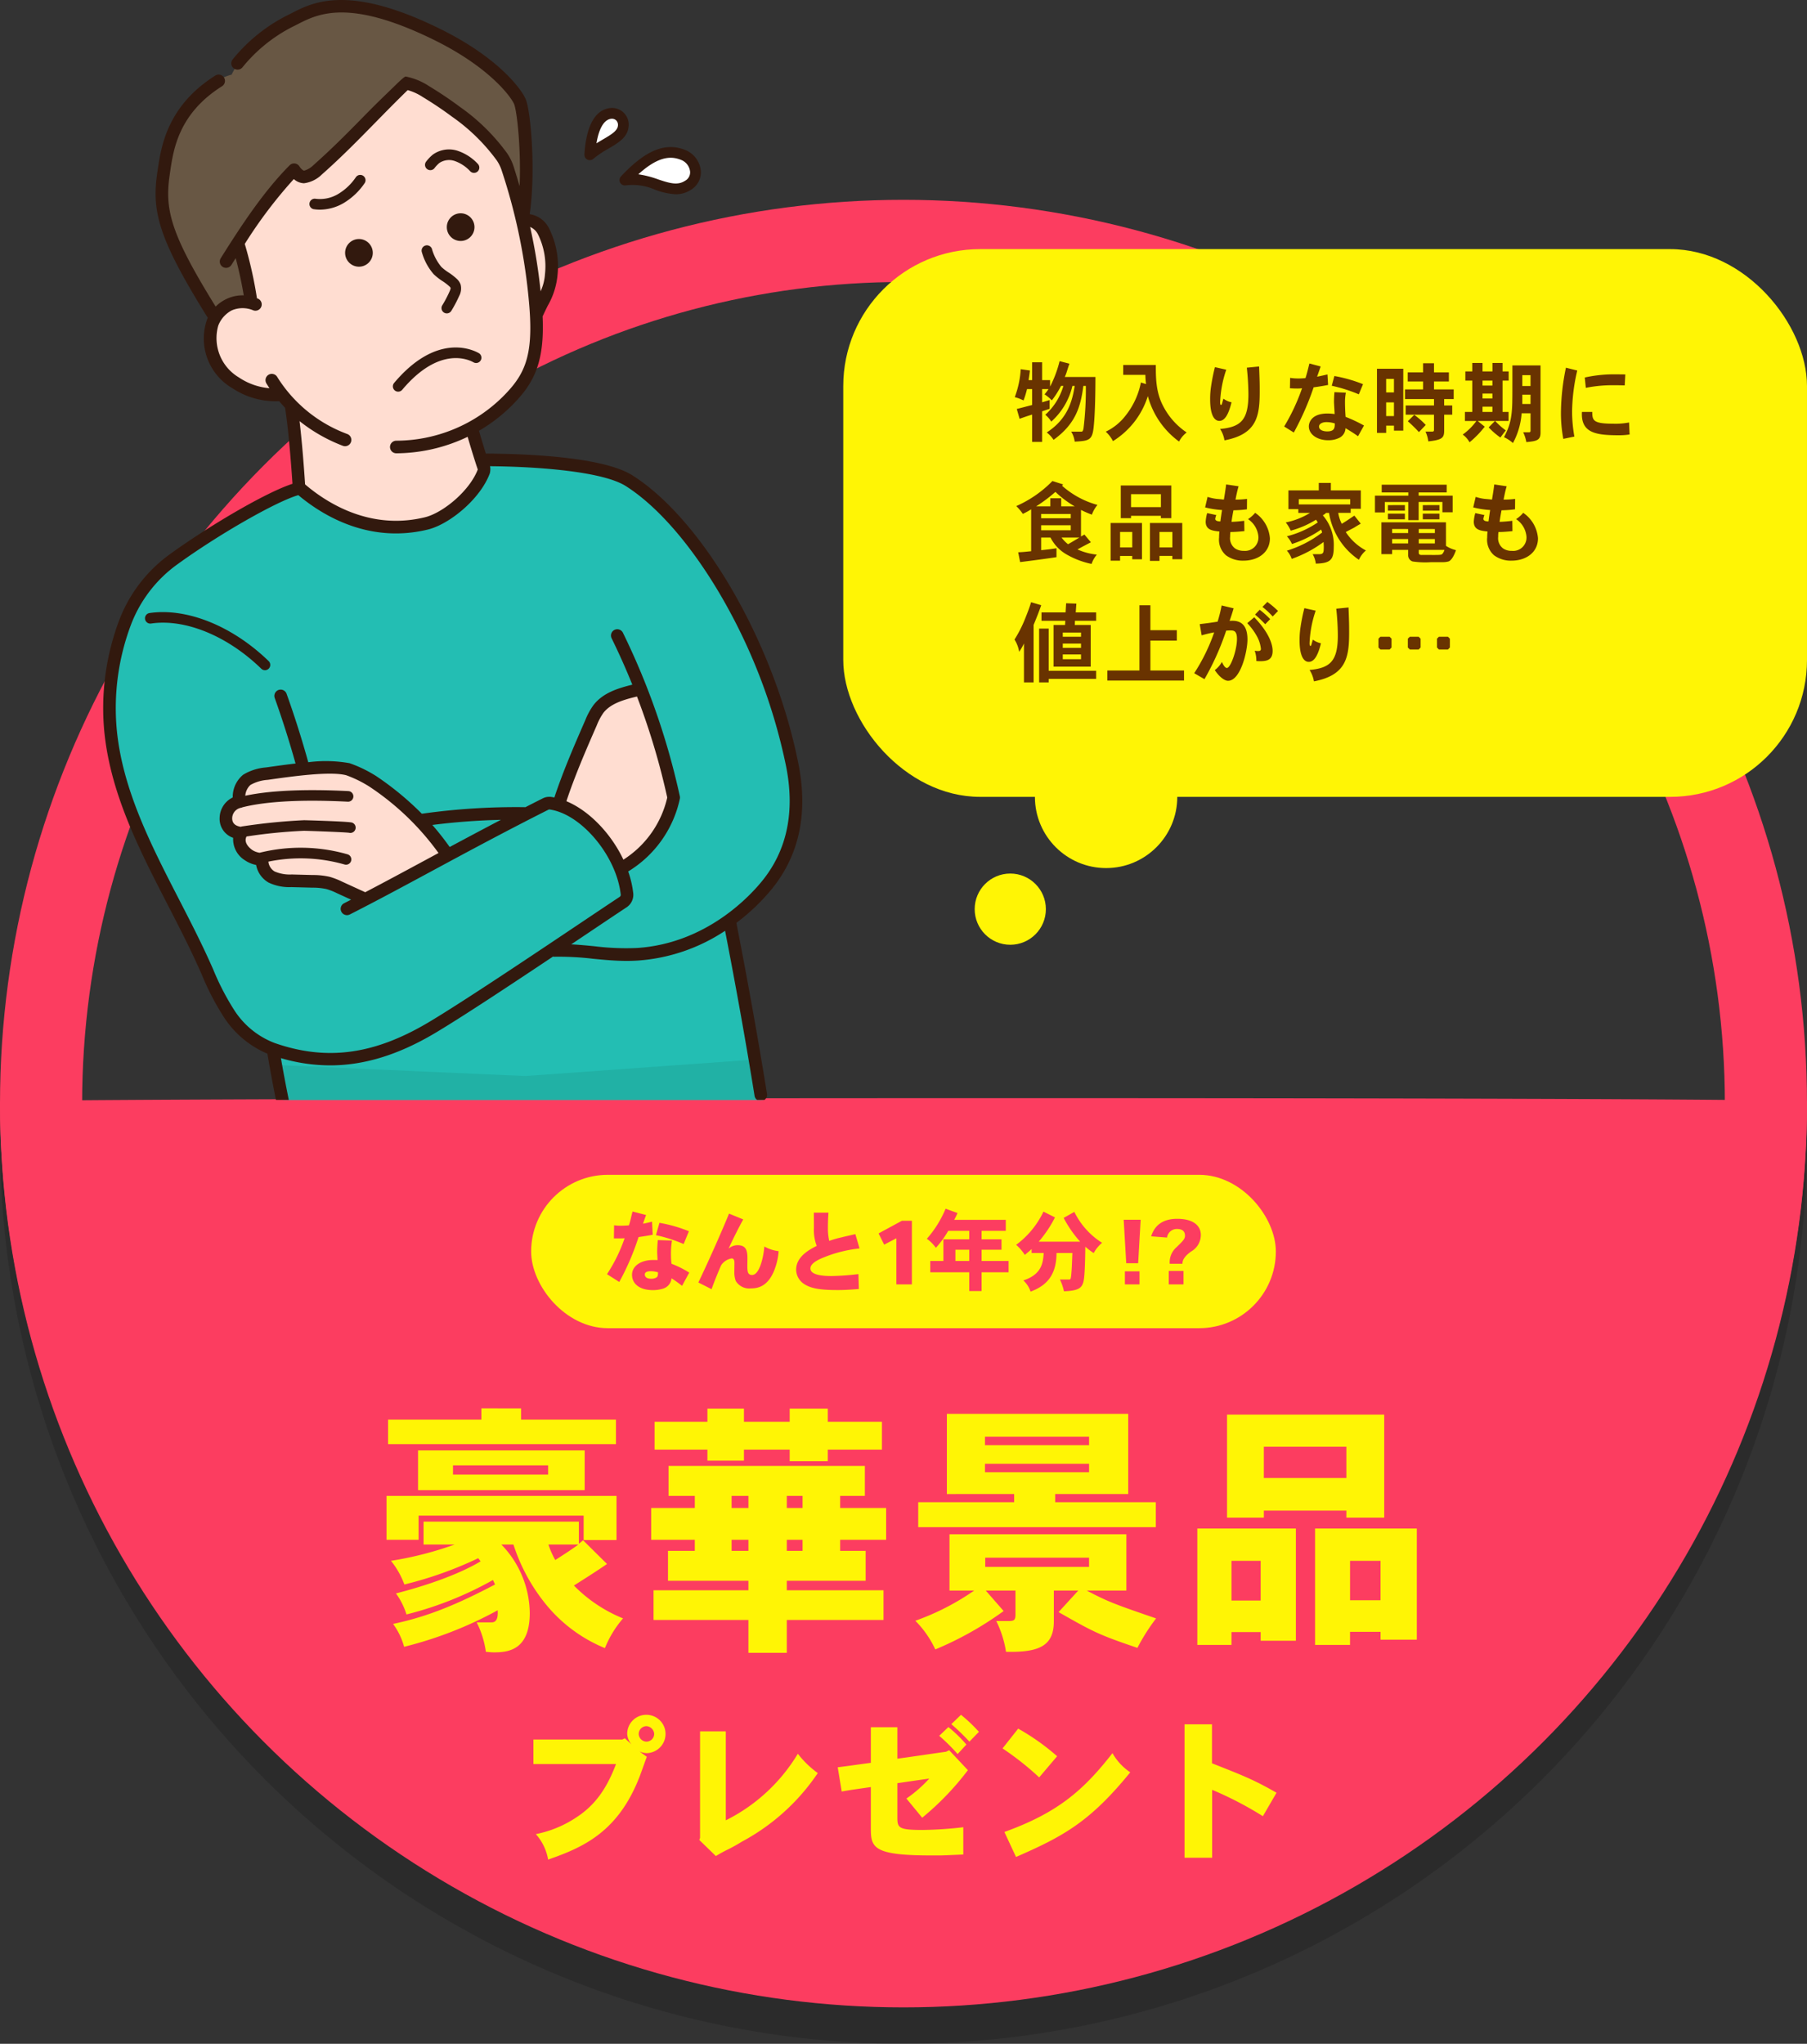
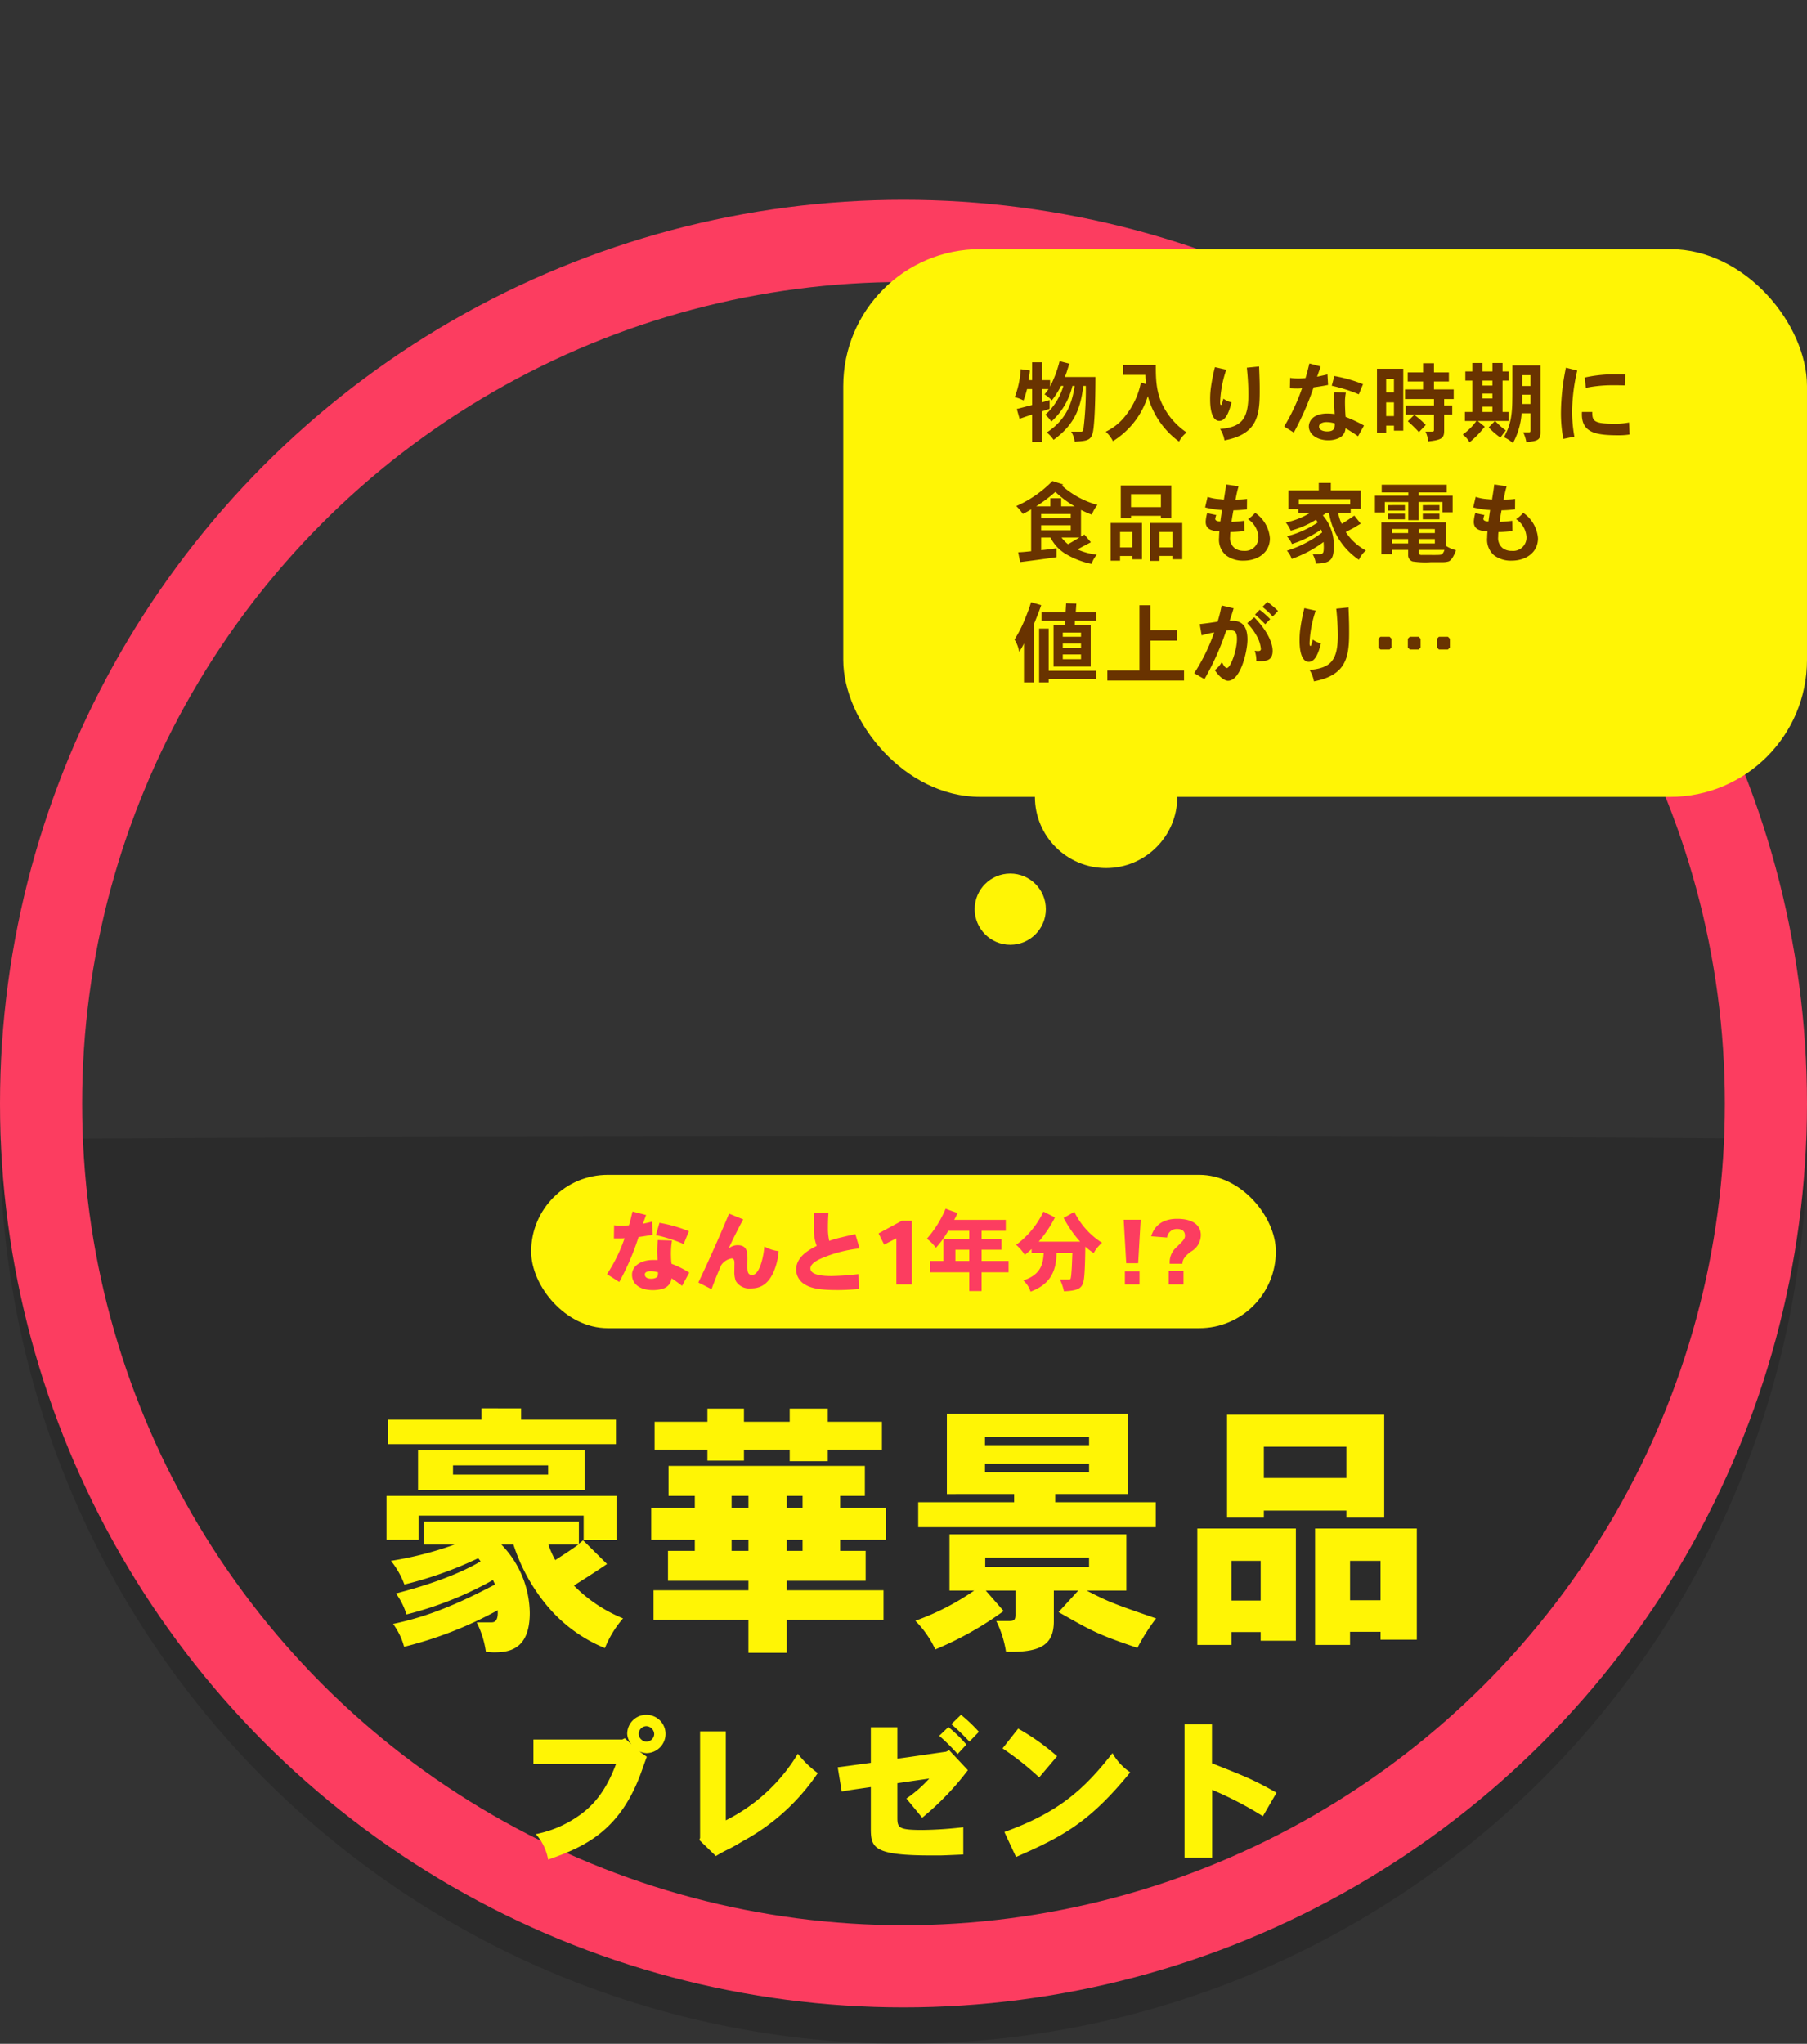
<svg xmlns="http://www.w3.org/2000/svg" width="330.001" height="373.127" viewBox="0 0 330.001 373.127">
  <rect x="0" y="0" width="330.001" height="373.127" fill="#333333" stroke="none" />
  <defs>
    <clipPath id="clip-path">
-       <rect id="長方形_26506" data-name="長方形 26506" width="127.676" height="200.804" fill="none" />
-     </clipPath>
+       </clipPath>
  </defs>
  <g id="グループ_27500" data-name="グループ 27500" transform="translate(-1145.069 -1485.816)">
    <g id="グループ_27200" data-name="グループ 27200" transform="translate(1045.069 122.297)">
      <path id="パス_115322" data-name="パス 115322" d="M330,165A165,165,0,0,1,0,165C-.556,164.278,329.256,164.01,330,165Z" transform="translate(100.001 1406.646)" opacity="0.151" />
      <g id="楕円形_2047" data-name="楕円形 2047" transform="translate(100 1400)" fill="none" stroke="#fc3d60" stroke-width="15">
        <circle cx="165" cy="165" r="165" stroke="none" />
        <circle cx="165" cy="165" r="157.5" fill="none" />
      </g>
-       <path id="パス_115276" data-name="パス 115276" d="M330,165A165,165,0,0,1,0,165C-.556,164.278,329.256,164.01,330,165Z" transform="translate(100.001 1399.646)" fill="#fc3d60" />
      <g id="グループ_27178" data-name="グループ 27178" transform="translate(0 106)">
        <path id="パス_116143" data-name="パス 116143" d="M-46.956-22.344a1.51,1.51,0,0,1,1.428,1.428,1.431,1.431,0,0,1-1.456,1.4,1.458,1.458,0,0,1-1.372-1.456A1.437,1.437,0,0,1-46.956-22.344ZM-50.9-20.132l-.448.224h-16.24v4.48H-52.5c-1.736,4.592-3.892,7.56-7.252,9.744a20.441,20.441,0,0,1-7.392,3.052A9.374,9.374,0,0,1-64.9,2.016C-58.52-.2-52.136-3-48.216-13.076c.2-.476,1.092-3.052,1.344-3.668l-1.344-.98a3.7,3.7,0,0,0,1.26.308,3.516,3.516,0,0,0,3.5-3.5,3.5,3.5,0,0,0-3.5-3.5,3.477,3.477,0,0,0-3.5,3.5,3.21,3.21,0,0,0,.784,1.9Zm13.748-1.26v19.46l-.14.364,3.024,2.94A26.767,26.767,0,0,1-31.836.056c.924-.476,1.652-.9,2.38-1.344a38.7,38.7,0,0,0,13.8-12.488,17.987,17.987,0,0,1-3.64-3.528A31.981,31.981,0,0,1-32.452-5.152v-16.24ZM8.736-22.708a39.445,39.445,0,0,1,3.3,3.192l1.736-1.792A28.538,28.538,0,0,0,10.5-24.416Zm-14.7.56v6.5c-1.932.252-4,.56-6.048.812l.728,4.424c1.82-.336,3.668-.56,5.32-.812V-3.64c0,3.5.5,4.9,11.06,4.9H6.664c.616,0,3.556-.14,4.256-.168V-3.892a70.013,70.013,0,0,1-7.42.5c-4.312,0-4.62-.364-4.62-2.212v-6.328c1.9-.28,3.836-.56,5.824-.84A23.85,23.85,0,0,1,.532-9.128l2.884,3.5a50.546,50.546,0,0,0,8.344-8.68l-3.416-3.64-.588.28C6.468-17.5.28-16.576-1.12-16.408v-5.74ZM6.524-20.58a34.239,34.239,0,0,1,3.36,3.332l1.6-1.736A25.012,25.012,0,0,0,8.2-22.176Zm11.564,2.3a53.178,53.178,0,0,1,6.692,5.292l3.276-3.864a41.5,41.5,0,0,0-7.112-5.04ZM20.552,1.54C29.2-2.24,34.02-4.844,41.412-13.916a10.249,10.249,0,0,1-3.248-3.5C32.956-10.752,28.308-6.58,18.424-3.024ZM51.324-22.68V1.68h5.04v-12.4a64.227,64.227,0,0,1,9.268,4.816l2.492-4.284c-4.2-2.408-6.188-3.164-11.788-5.376V-22.68Z" transform="translate(265 1595)" fill="#fff505" />
      </g>
      <rect id="長方形_26381" data-name="長方形 26381" width="136" height="28" rx="14" transform="translate(197 1578)" fill="#fff505" />
      <path id="パス_116142" data-name="パス 116142" d="M-58.512-16.272l-.768.624V-19.68H-87.648V-15.5h5.664A63.254,63.254,0,0,1-93.6-12.528a15.276,15.276,0,0,1,2.448,4.32,69.258,69.258,0,0,0,13.488-4.8l.432.576c-1.2.72-5.76,3.36-15.456,5.856a13.1,13.1,0,0,1,1.92,3.84A63.792,63.792,0,0,0-74.976-9.024l.384.816c-6.768,3.552-12.192,5.856-18.624,7.2A12.542,12.542,0,0,1-91.2,3.168,70.93,70.93,0,0,0-74.112-3.5c.048.864.048,2.208-1.1,2.208h-2.736a17.134,17.134,0,0,1,1.68,5.376c.528.048,1.056.1,1.44.1,2.64,0,6.576-.384,6.576-7.2A18.208,18.208,0,0,0-73.44-15.5h2.208A33.518,33.518,0,0,0-65.088-4.32a27.168,27.168,0,0,0,10.56,7.728,19.157,19.157,0,0,1,3.312-5.424,26.58,26.58,0,0,1-8.976-6c1.968-1.248,4.032-2.544,6.048-3.936Zm-35.9-8.112v8.016h5.856v-4.416h30.144v4.464h6v-8.064Zm35.04,8.88c-1.152.864-2.88,1.968-4.224,2.832A15.961,15.961,0,0,1-64.848-15.5Zm-22.9-14.448H-64.9v1.68H-82.272Zm-6.384-2.736v7.248h30.432v-7.248Zm11.568-7.68V-38.3h-17.04v4.464h41.616V-38.3H-69.84v-2.064Zm34.176,10.512v5.472h4.8v2.208H-46.08v5.808h7.968v2.016h-4.9V-8.88H-28.32v1.728H-45.648v5.424H-28.32v6h7.008v-6H-3.648V-7.152H-21.312V-8.88h14.4v-5.472h-4.656v-2.016h8.4v-5.808h-8.4v-2.208h4.512v-5.472Zm24.48,5.472v2.208h-2.88v-2.208Zm-12.96,0h3.072v2.208h-3.072Zm10.08,8.016h2.88v2.016h-2.88Zm-10.08,0h3.072v2.016h-3.072ZM-35.808-40.32v2.4h-9.648v5.088h9.648v2.016h6.672v-2.016h8.352v2.112h6.96v-2.112h9.888V-37.92h-9.888v-2.4h-6.96v2.4h-8.352v-2.4Zm69.7,5.136v1.536H14.88v-1.536Zm0,4.944V-28.7H14.88V-30.24ZM7.92-39.36v14.64H20.208v1.488H2.688v4.56H46.08v-4.56H27.7V-24.72H41.04V-39.36ZM14.928-13.1h18.96v1.68H14.928ZM8.4-17.376V-7.1h4.512A45.657,45.657,0,0,1,2.16-1.584,18.292,18.292,0,0,1,5.808,3.648,61.106,61.106,0,0,0,18.288-3.36L15.024-7.1h5.424v4.368c0,1.056-.24,1.2-1.392,1.2H16.944A19.229,19.229,0,0,1,18.72,4.08c6.1.144,8.736-1.1,8.736-5.568V-7.1H31.92l-3.6,3.936c6.336,3.6,7.3,4.128,14.4,6.528a36.4,36.4,0,0,1,3.408-5.376C38.592-4.608,37.488-4.992,33.456-7.1H40.7V-17.376ZM80.88-33.36v5.712H65.808V-33.36ZM59.088-39.216V-20.4h6.72v-1.3H80.88v1.3h6.912V-39.216ZM59.9-12.528h5.328V-5.28H59.9Zm-6.24-5.9V2.832H59.9V.48h5.328V2.064h6.432v-20.5Zm33.456,5.9v7.2H81.552v-7.2Zm-11.952-5.9V2.832h6.384V.432H87.12v1.44h6.624v-20.3Z" transform="translate(265 1661)" fill="#fff505" />
      <g id="グループ_27177" data-name="グループ 27177" transform="translate(144 -11)">
        <rect id="長方形_26377" data-name="長方形 26377" width="176" height="100" rx="25" transform="translate(110 1420)" fill="#fff505" />
        <path id="パス_116138" data-name="パス 116138" d="M6.768-10.08H5.312v-3.264H3.488v3.264H2.832c.08-.448.176-1.088.256-1.76l-1.68-.24A17.3,17.3,0,0,1,.32-6.976a7.814,7.814,0,0,1,1.6.608,17.445,17.445,0,0,0,.64-2.08h.928v2.912c-.784.192-1.776.464-2.8.72L1.2-3.024c.672-.24,1.584-.56,2.288-.768V1.2H5.312V-4.384l1.376-.464v-1.6l-1.376.416V-8.448H6.48a8.821,8.821,0,0,1-.72.96,7.681,7.681,0,0,1,1.328,1.1,16.152,16.152,0,0,0,1.68-2.64H9.2A11.366,11.366,0,0,1,5.9-3.76,5.42,5.42,0,0,1,6.992-2.512a12.584,12.584,0,0,0,3.856-6.512h.416C10.832-6.3,10-3.008,6.16-.528A5.692,5.692,0,0,1,7.408.816c4.1-2.96,4.944-6.128,5.44-9.84H13.3A58.319,58.319,0,0,1,12.88-1.3c-.112.624-.256.624-.416.624h-1.84a4.471,4.471,0,0,1,.64,1.824c2.72-.144,3.248-.272,3.488-2.9.24-2.336.3-6.288.3-8.9h-5.6a8.458,8.458,0,0,0,.432-1.168c.112-.336.208-.672.416-1.264l-1.792-.464A21.056,21.056,0,0,1,6.768-8.9Zm17.408-.96A12.624,12.624,0,0,0,24.3-9.36l-.944-.288a14.09,14.09,0,0,1-2.816,6.064,10.014,10.014,0,0,1-3.6,2.912,6.035,6.035,0,0,1,1.312,1.728A15.05,15.05,0,0,0,22-2.256a15.017,15.017,0,0,0,2.624-4.912,15.157,15.157,0,0,0,5.7,8.3A4.969,4.969,0,0,1,31.712-.528,12.893,12.893,0,0,1,27.456-5.28c-1.376-2.576-1.376-5.2-1.376-7.568H20.128v1.808ZM42.7-12.352a47.766,47.766,0,0,1,.288,4.832c0,4.64-1.3,6-5.168,6.352a5.391,5.391,0,0,1,.8,2.08c5.888-1.12,6.432-4.368,6.432-8.88,0-1.472,0-1.776-.112-4.608Zm-5.824-.1a33.2,33.2,0,0,0-.7,3.472A15.145,15.145,0,0,0,36-6.576c0,3.04.848,3.936,1.68,3.936,1.088,0,1.744-1.424,2.224-3.392A3.764,3.764,0,0,1,38.432-6.7c-.16.48-.224.8-.288.976-.032.064-.064.176-.144.176-.112,0-.176-.112-.176-.5a20.678,20.678,0,0,1,1.12-5.936ZM55.888-1.616c0-.384.432-.8,1.36-.8a4.985,4.985,0,0,1,1.52.24c-.016.768-.016,1.456-1.392,1.456C56.768-.72,55.888-.912,55.888-1.616ZM58.7-7.888c-.064.768-.08,1.328-.08,1.792,0,.32.112,1.872.112,2.208a9.05,9.05,0,0,0-1.3-.1c-3.088,0-3.408,1.84-3.408,2.336,0,1.52,1.6,2.544,3.52,2.544a4.523,4.523,0,0,0,2-.416A2.021,2.021,0,0,0,60.72-1.312c.624.368,1.584.96,2.288,1.472L64.1-1.792a25.753,25.753,0,0,0-3.36-1.584c-.08-.912-.112-2.032-.112-2.7a8.61,8.61,0,0,1,.16-1.712ZM54.128-13.12c-.24.976-.448,1.856-.72,2.672-.368.032-.816.064-1.264.064a9.642,9.642,0,0,1-1.536-.112l-.032,1.9q.72.048,1.344.048a7.206,7.206,0,0,0,.864-.048A36.8,36.8,0,0,1,49.52-1.616l1.76,1.1A51.443,51.443,0,0,0,54.9-8.768c.832-.112,1.76-.256,2.64-.432l-.112-1.92c-.64.144-1.264.288-1.9.416.208-.56.448-1.28.656-1.872ZM63.92-9.344a26.361,26.361,0,0,0-5.232-1.488l-.48,1.776a27.909,27.909,0,0,1,4.944,1.568Zm5.648-.96V-7.84H68.144V-10.3Zm0,4.288v2.5H68.144v-2.5Zm-3.1-6.144V-.448h1.68V-1.776h1.424v.912h1.7v-11.3Zm8.416-1.008v1.68h-2.8V-9.84h2.8v1.456h-3.3v1.76h5.3v1.168H71.712v1.68H76.88v2.768c0,.224-.08.32-.288.32H75.328A5.951,5.951,0,0,1,75.84,1.1c2.528-.272,2.9-.64,2.9-1.968V-3.776h1.472v-1.68H78.736V-6.624H80.48v-1.76h-3.6V-9.84H79.6v-1.648H76.88v-1.68ZM72.1-2.576A24,24,0,0,1,74.128-.592L75.376-1.9a14.44,14.44,0,0,0-2.1-1.84ZM87.552-7.632v.9H85.744v-.9Zm-.688,6.176A13.834,13.834,0,0,0,89.008.4c.352-.48.656-.9.992-1.3a13.138,13.138,0,0,1-1.952-1.728H90.5V-4.272h-1.1V-10h1.12v-1.664h-1.12v-1.552h-1.84v1.552H85.744v-1.552H83.872v1.552H82.608V-10h1.264v5.728H82.528v1.648h2.1a11.042,11.042,0,0,1-2.5,2.48,4.446,4.446,0,0,1,1.248,1.408,17.415,17.415,0,0,0,2.768-2.848l-1.28-1.04h3.152ZM87.552-10v.912H85.744V-10Zm0,4.768v.96H85.744v-.96Zm6.96-5.76v1.984h-1.5v-1.984Zm0,3.568v1.7h-1.5v-1.7ZM91.2-12.768c0,4.816,0,5.648-.016,6.24-.016,3.712-.624,5.136-1.52,6.864A6.4,6.4,0,0,1,91.3,1.408a13.409,13.409,0,0,0,1.584-5.44h1.632V-.848c0,.208-.1.288-.272.288H93.168a6.636,6.636,0,0,1,.576,1.792c1.872-.176,2.592-.32,2.592-1.712V-12.768Zm9.776.416a41.367,41.367,0,0,0-.912,8.224A25.149,25.149,0,0,0,100.5.64l2.016-.416A27.009,27.009,0,0,1,102.1-4.3a34.175,34.175,0,0,1,.944-7.536Zm10.848,1.232c-.624-.016-1.12-.016-1.536-.016a24.624,24.624,0,0,0-5.872.576l.192,1.888a24.569,24.569,0,0,1,4.976-.48c.576,0,1.168,0,2.128.032ZM103.9-4.272c-.224,3.888,2.624,4.256,6.816,4.256a12.117,12.117,0,0,0,1.888-.144l-.1-2.192a12.968,12.968,0,0,1-2.912.224c-3.616,0-3.808-.592-3.808-2.144ZM10.544,14.352v.784H5.136v-.784Zm0,2.064v.912H5.136v-.912Zm1.872-2.8a20.066,20.066,0,0,0,1.984.864A5.977,5.977,0,0,1,15.424,12.7,16.1,16.1,0,0,1,8.96,9.2l.192-.24L7.2,8.336A21.056,21.056,0,0,1,.592,12.912a8.57,8.57,0,0,1,1.2,1.424,12.868,12.868,0,0,0,1.52-.832v7.648c-.8.08-1.616.176-2.368.192L1.3,23.136c.864-.1,5.456-.7,6.64-.9V20.608c-.976.16-1.92.272-2.8.352v-2.3H6.848A7.381,7.381,0,0,0,9.9,21.808a15.257,15.257,0,0,0,4.448,1.664,5.233,5.233,0,0,1,.96-1.7,11.462,11.462,0,0,1-3.536-.944c.912-.512,1.7-.912,2.448-1.312L13.04,18.112l-.624.352ZM4.224,12.96a27.517,27.517,0,0,0,3.52-2.64,18.111,18.111,0,0,0,3.52,2.64H8.8V11.488H6.816V12.96Zm7.888,5.7c-.8.48-1.536.928-2.064,1.216a6.55,6.55,0,0,1-1.184-1.216Zm14.9-7.92V13.1H21.552V10.736ZM19.68,9.152V15.12h1.872v-.432h5.456v.432h1.9V9.152Zm9.424,8.48v2.832H26.752V17.632ZM25.008,16v6.912h1.744v-.9H29.1v.608h1.808V16Zm-3.232,1.632v2.832H19.552V17.632ZM17.824,16v6.88h1.728v-.864h2.224v.608h1.776V16Zm21.1-7.04c-.1.864-.352,2.432-.416,2.768-.688-.08-1.088-.1-1.456-.144a8.535,8.535,0,0,1-1.52-.352l-.448,1.92a16.075,16.075,0,0,0,3.088.48c-.1.64-.224,1.472-.3,2.08-.7,0-.944-.224-.944-.464a3.512,3.512,0,0,1,.192-.7l-1.664-.352a7.353,7.353,0,0,0-.272,1.552c0,1.52,1.216,1.664,2.512,1.808a9.729,9.729,0,0,0-.064,1.088A3.77,3.77,0,0,0,38.9,21.9a5.134,5.134,0,0,0,3.152.976c2.8,0,4.864-1.584,4.864-4.08a6.2,6.2,0,0,0-2.7-4.656,5.374,5.374,0,0,1-1.3,1.152,4.26,4.26,0,0,1,1.9,3.216,2.438,2.438,0,0,1-2.672,2.576,2.822,2.822,0,0,1-1.536-.4,2.315,2.315,0,0,1-.96-2.176,5.933,5.933,0,0,1,.048-.864c.848,0,1.792-.08,2.56-.16L42.224,15.6c-.768.1-1.68.176-2.32.192.08-.64.224-1.456.352-2.112A20.243,20.243,0,0,0,42.72,13.5l.016-1.9a15.358,15.358,0,0,1-2.1.128c.048-.288.3-1.6.56-2.432Zm13.264,3.648v-.96h9.392v.96Zm11.328.8v-3.36H58.048V8.688H55.84v1.36H50.3v3.424h1.808v.688H54.24A13.63,13.63,0,0,1,49.808,15.9a6.3,6.3,0,0,1,.912,1.5,16.981,16.981,0,0,0,4.608-2,2.884,2.884,0,0,1,.32.5,17.916,17.916,0,0,1-5.632,2.528,5.107,5.107,0,0,1,.928,1.408,20.4,20.4,0,0,0,5.328-2.64,4.346,4.346,0,0,1,.176.544,20.481,20.481,0,0,1-6.432,3.312,4.331,4.331,0,0,1,.88,1.5,21.923,21.923,0,0,0,5.824-3.088c.016.4.032.672.032.9,0,1.12-.112,1.28-.752,1.328H54.72a4.417,4.417,0,0,1,.576,1.728c2.7-.064,3.28-.72,3.28-3.056a8.186,8.186,0,0,0-2-5.76,3.31,3.31,0,0,0,.608-.448h.528a12.723,12.723,0,0,0,5.456,8.56,4.809,4.809,0,0,1,1.28-1.7,10.061,10.061,0,0,1-3.68-3.36c.784-.432,1.2-.624,1.568-.832.3-.192.56-.352,1.168-.7l-1.168-1.472c-.752.5-1.568,1.072-2.3,1.5a6.8,6.8,0,0,1-.64-2h2.272v-.752Zm15.552,2.464H67.28V21.68h1.952v-.768H72.16v.912a1.187,1.187,0,0,0,.816,1.2,15.8,15.8,0,0,0,3.376.128h2.08a3.746,3.746,0,0,0,1.136-.144c.672-.272,1.184-1.616,1.328-2.048a5.88,5.88,0,0,1-1.824-.784ZM77.04,18.928v.8H74.1v-.8Zm0-1.824v.736H74.1V17.1Zm-4.88,0v.736H69.232V17.1Zm0,1.824v.8H69.232v-.8ZM74.1,20.912h4.688a1.869,1.869,0,0,1-.384.736c-.16.176-.48.192-1.664.192-.336,0-1.824-.016-2.128,0-.112,0-.512-.016-.512-.384Zm-6.768-11.9v1.408h4.864v.592H66.1v3.056H67.9v-1.9h4.288v3.312H74.08V12.16h4.336v1.888h1.872v-3.04H74.08v-.592H79.2V9.008Zm1.136,3.728v1.008h3.1V12.736Zm6.368,0v1.008h3.04V12.736Zm-6.368,1.552v1.04h3.1v-1.04Zm6.368,0v1.04h3.04v-1.04ZM87.888,8.96c-.1.864-.352,2.432-.416,2.768-.688-.08-1.088-.1-1.456-.144a8.535,8.535,0,0,1-1.52-.352l-.448,1.92a16.075,16.075,0,0,0,3.088.48c-.1.64-.224,1.472-.3,2.08-.7,0-.944-.224-.944-.464a3.512,3.512,0,0,1,.192-.7l-1.664-.352a7.353,7.353,0,0,0-.272,1.552c0,1.52,1.216,1.664,2.512,1.808a9.73,9.73,0,0,0-.064,1.088A3.77,3.77,0,0,0,87.856,21.9a5.134,5.134,0,0,0,3.152.976c2.8,0,4.864-1.584,4.864-4.08a6.2,6.2,0,0,0-2.7-4.656,5.374,5.374,0,0,1-1.3,1.152,4.26,4.26,0,0,1,1.9,3.216A2.438,2.438,0,0,1,91.1,21.088a2.822,2.822,0,0,1-1.536-.4,2.315,2.315,0,0,1-.96-2.176,5.933,5.933,0,0,1,.048-.864c.848,0,1.792-.08,2.56-.16L91.184,15.6c-.768.1-1.68.176-2.32.192.08-.64.224-1.456.352-2.112A20.244,20.244,0,0,0,91.68,13.5l.016-1.9a15.358,15.358,0,0,1-2.1.128c.048-.288.3-1.6.56-2.432ZM9.7,30.656,9.6,32.32H5.2v1.536H9.552l-.048.768h-2.1v7.6h6.784v-7.6H11.28l.032-.768h3.872V32.32H11.456l.112-1.6Zm2.72,7.36V38.8H9.088v-.784Zm0-2.016v.768H9.088V36Zm0,4v.864H9.088V40ZM4.768,35.28V45.1H6.512v-.64h8.672V42.976H6.512v-7.7ZM3.76,34.608c.512-1.232,1.008-2.48,1.392-3.6L3.3,30.464c-.3.992-.5,1.52-1.072,2.96A23.259,23.259,0,0,1,.272,37.28a5.8,5.8,0,0,1,.848,2.24A9.419,9.419,0,0,0,2,37.984V45.1H3.76Zm19.328-3.584v11.9H17.232v1.84h14v-1.84H25.088V37.472H29.92v-1.9H25.088V31.024Zm22.464.3a14.087,14.087,0,0,1,1.872,1.744l.976-1.008a16.8,16.8,0,0,0-1.952-1.648ZM38.1,31.056a26.661,26.661,0,0,1-.736,2.96c-1.44.224-1.808.272-3.264.448l.352,2.048a22.607,22.607,0,0,1,2.288-.544,34.219,34.219,0,0,1-3.648,7.456l1.872,1.088a48.521,48.521,0,0,0,3.968-8.864c.3-.016.528-.032.736-.032.592,0,1.232,0,1.232,1.552,0,2.064-1.168,5.3-1.84,5.3-.256,0-.56-.32-.912-1.1a4.617,4.617,0,0,1-1.3,1.488c.88,1.328,1.84,1.952,2.416,1.952,2.3,0,3.552-5.392,3.552-7.536,0-2.368-.96-3.424-2.752-3.424-.144,0-.32.016-.512.016.224-.624.5-1.456.736-2.288Zm6.1,1.664a21.507,21.507,0,0,1,1.856,1.76l.912-.928a16.454,16.454,0,0,0-1.92-1.712Zm-1.424,1.568a11.244,11.244,0,0,1,1.888,2.624,6.029,6.029,0,0,1,.608,2.064c0,.336-.224.4-.544.4a5.045,5.045,0,0,1-.592-.048,5.185,5.185,0,0,1,.3,1.872c.24.016.448.032.64.032,1.264,0,2.336-.192,2.336-1.888,0-1.216-.688-3.376-3.36-6.128Zm16.256-2.64a47.766,47.766,0,0,1,.288,4.832c0,4.64-1.3,6-5.168,6.352a5.391,5.391,0,0,1,.8,2.08c5.888-1.12,6.432-4.368,6.432-8.88,0-1.472,0-1.776-.112-4.608Zm-5.824-.1a33.2,33.2,0,0,0-.7,3.472,15.145,15.145,0,0,0-.176,2.4c0,3.04.848,3.936,1.68,3.936,1.088,0,1.744-1.424,2.224-3.392a3.764,3.764,0,0,1-1.472-.672c-.16.48-.224.8-.288.976-.032.064-.064.176-.144.176-.112,0-.176-.112-.176-.5a20.678,20.678,0,0,1,1.12-5.936Zm24.576,5.216-.352.352v1.616l.352.368h1.648l.352-.368V37.12l-.352-.352Zm-10.688,0-.352.352v1.616l.352.368h1.68l.352-.368V37.12l-.352-.352Zm5.376,0-.368.352v1.616l.368.368H74.08l.352-.368V37.12l-.352-.352Z" transform="translate(141 1454)" fill="#693300" />
        <circle id="楕円形_2050" data-name="楕円形 2050" cx="13" cy="13" r="13" transform="translate(145 1507)" fill="#fff505" />
        <circle id="楕円形_2051" data-name="楕円形 2051" cx="6.5" cy="6.5" r="6.5" transform="translate(134 1534)" fill="#fff505" />
      </g>
      <g id="グループ_27179" data-name="グループ 27179" transform="translate(16 2)">
        <path id="パス_116140" data-name="パス 116140" d="M-38.24-1.808c0-.592.864-.592,1.088-.592a4.333,4.333,0,0,1,1.328.208c-.032.656-.048.8-.4.992a1.866,1.866,0,0,1-.848.176C-37.648-1.024-38.24-1.2-38.24-1.808Zm2.368-6.272c-.08.96-.112,1.568-.112,2.192,0,.208.064,1.232.064,1.456-.32-.016-.576-.016-.8-.016-2.336,0-3.856,1.152-3.856,2.7,0,1.664,1.408,2.8,3.792,2.8A5.957,5.957,0,0,0-35.04.816,2.195,2.195,0,0,0-33.36-1.1,20.439,20.439,0,0,1-31.44.272l1.312-2.416A18.43,18.43,0,0,0-33.36-3.76a9.882,9.882,0,0,1-.1-1.312A15.119,15.119,0,0,1-33.28-8ZM-40.48-13.3c-.256.928-.4,1.792-.672,2.528-.448.032-.976.064-1.5.064a7.438,7.438,0,0,1-1.2-.08l-.032,2.4c.8,0,1.712,0,1.952-.032a29.139,29.139,0,0,1-3.216,6.56l2.24,1.424a46.232,46.232,0,0,0,3.52-8.192c.9-.144,1.76-.256,2.592-.432l-.128-2.384c-.576.144-1.072.272-1.648.368.16-.464.368-1.072.56-1.584Zm4.272,4.32A26.81,26.81,0,0,1-31.152-7.36l.96-2.336a25.55,25.55,0,0,0-5.376-1.536Zm13.344-3.936c-1.424,3.52-4.08,9.424-5.6,12.576L-26.048.88c.56-1.616,1.616-4.112,1.776-4.416a2.892,2.892,0,0,1,1.888-1.2c.512,0,.512.592.512.928,0,.192-.016,1.168-.016,1.392a4.625,4.625,0,0,0,.256,1.792A2.862,2.862,0,0,0-18.864.736c1.3,0,2.928-.368,4.1-2.912a11.666,11.666,0,0,0,.96-3.888,6.941,6.941,0,0,1-2.608-.848c-.16,2.016-.9,5.2-2.24,5.2-.864,0-.864-.752-.864-1.824,0-.144.016-.976.016-1.168,0-1.408-.192-2.448-1.824-2.448a2.528,2.528,0,0,0-1.616.624c.9-1.984,2.08-4.272,2.672-5.328Zm15.488-.176c.016,1.424.016,2.208.016,2.784a7.988,7.988,0,0,0,.512,3.28c-1.248.64-3.76,1.92-3.76,4.352A3.173,3.173,0,0,0-9.216-.112C-7.84.848-5.792,1.04-2.976,1.04-1.824,1.04-.752.976.848.848l-.08-2.72a48.646,48.646,0,0,1-4.88.352C-5.776-1.52-8-1.7-8-2.912c0-.9,1.344-1.536,2.064-1.856A24.186,24.186,0,0,1,.976-6.56L.208-9.168c-1.184.272-1.856.416-2.544.592a16.724,16.724,0,0,0-2.224.64,9.9,9.9,0,0,1-.24-2.4c0-.864.016-1.616.1-2.752ZM4.448-9.3,5.472-7.248,7.7-8.416V0h2.832V-11.616H8.72ZM18.48-6.32h2.528v2.048H18.48Zm-1.792-7.488A19.8,19.8,0,0,1,13.264-8.32a7.007,7.007,0,0,1,1.648,1.648,17.27,17.27,0,0,0,2.256-3.1h3.84v1.552h-4.72v3.952h-2.4v2.064h7.12V1.216h2.256V-2.208h4.928V-4.272H23.264V-6.32H26.9v-1.9H23.264V-9.776H27.68v-2H18.256a12.369,12.369,0,0,0,.608-1.248Zm17.872.528a16.036,16.036,0,0,1-4.992,6.064,8.192,8.192,0,0,1,1.584,1.84c.5-.416.912-.752,1.248-1.072v.72h2.208c-.128,1.7-.288,3.9-3.728,5.008a4.7,4.7,0,0,1,1.328,2.048c2.48-.944,4.736-2.576,4.736-7.056h2.9c-.1,2.432-.1,2.816-.224,4.112-.08.656-.112.736-.4.736H37.568A9.2,9.2,0,0,1,38.3,1.264C41.888,1.12,41.92.352,42.1-2.768c.048-.848.1-3.072.1-4.112a12.422,12.422,0,0,0,1.536,1.168,6.235,6.235,0,0,1,1.536-1.872,13.853,13.853,0,0,1-5.072-5.648l-1.952,1.1a21.17,21.17,0,0,0,3.008,4.336H33.7a23.021,23.021,0,0,0,2.064-2.816c.192-.32.448-.736.9-1.616Z" transform="translate(240 1596)" fill="#fc3d60" />
        <path id="パス_116141" data-name="パス 116141" d="M-3.688-11.792h-3.1l.464,7.936h2.176Zm-2.88,9.408V0H-3.9V-2.384ZM3.944-3.76C3.928-4.528,4.456-5.232,5.528-6A3.476,3.476,0,0,0,7.3-9.024c0-1.6-1.264-2.944-4.32-2.944-2.736,0-4.16,1.3-4.752,3.2l2.9.224A1.8,1.8,0,0,1,2.92-10.112c.928,0,1.488.352,1.488,1.248,0,.7-.688,1.2-1.488,2.032a3.627,3.627,0,0,0-1.3,3.072Zm-2.5,1.312V0H4.136V-2.448Z" transform="translate(296 1596)" fill="#fc3d60" />
      </g>
    </g>
    <g id="グループ_27365" data-name="グループ 27365" transform="translate(1163.908 1485.816)">
      <g id="グループ_27364" data-name="グループ 27364" clip-path="url(#clip-path)">
        <path id="パス_115699" data-name="パス 115699" d="M86.71,19.1c.292.441,3.169,10.465.621,21.814-.1.221-2.02-6.763-2.96-9.405-1.337-3.759-8.309-9.64-12.15-12.124a25.175,25.175,0,0,0-6.279-2.978c-1.454,1.267-7.28,7.307-8.281,8.281-3.564,3.466-7.026,8.065-9.949,8.58a2.075,2.075,0,0,1-2.289-1.264c-3.262,3.423-7.547,9.938-10.2,13.556A78.381,78.381,0,0,1,37.675,56.6a1.027,1.027,0,0,0-.818-.561,5.249,5.249,0,0,0-5.768,2.845,109.2,109.2,0,0,1-7.573-12.676c-2.574-5.672-2.343-13.413-.572-19.384,1.067-3.6,5.753-10.789,11.232-12.154C36.585,9.415,47.166,1.888,54.488,2.1c3.034.087,10.684,1.727,20.343,6.853,4.525,2.4,9.043,5.879,11.879,10.152" transform="translate(-10.716 -1.039)" fill="#685744" />
        <path id="パス_115700" data-name="パス 115700" d="M70.545,166.565c25.912,1.3,24.08,2.549,26.972,4.106,7.574,4.077,16.6,15.692,23.372,32.182,11.868,28.909,5.716,35.409,2.1,40.506a32.385,32.385,0,0,1-7.432,7.242l6.35,33.362-87.132,2.561s-2.5-11.919-2.6-12.227c-2.935-1.352-3.186-1.95-5.836-4.229-3.643-3.133-9.683-17.339-10.487-18.988-4.73-9.688-8.422-17.09-10.247-22.606-7.215-21.811-.258-36.936,5.984-41.375,4.094-2.911,8.007-6.135,12.844-9.128,4.451-2.754,7.656-4.761,12.519-6.463a36.161,36.161,0,0,0,8.265,5.4c6.4,3.026,11.293,1.889,14.443,1.55,6.311-.679,11.446-9.849,11.446-9.849Z" transform="translate(-1.261 -82.645)" fill="#23beb3" />
        <path id="パス_115701" data-name="パス 115701" d="M43.831,58.829c.67,2.892,2.05,7.827,2.6,11.272-2.232-.917-4.833.194-6.3,2.114a9.256,9.256,0,0,0,4.14,13.173A11.684,11.684,0,0,0,51.6,86.849c.816.933,2.08,2.161,2.366,2.462,0,0,1.109,14.94,1.26,15a40.987,40.987,0,0,0,7.085,4.326c1.559.736,8.914,4.887,17.5,1.151a19.2,19.2,0,0,0,9.113-8.828s-2.619-7.665-2.588-7.671a37.747,37.747,0,0,0,7.287-5.945,37.358,37.358,0,0,0,3.189-4.178c1.834-3.933,2.2-6.645,1.77-11.738a14.235,14.235,0,0,0,2.8-8.41c-.14-3.788-1.791-8.953-5.552-8.115,0,0-2.061-7.082-2.545-9.165a4.1,4.1,0,0,0-.5-1.237c-4.207-6.785-12.386-12.367-18.1-14.645,0,0-16.575,16.366-16.694,16.449a3.186,3.186,0,0,1-2.118.679,2.7,2.7,0,0,1-1.852-1.229S50.005,50.393,48.748,52c-1.294,1.658-4.917,6.824-4.917,6.824" transform="translate(-19.273 -14.815)" fill="#ffddd1" />
        <path id="パス_115702" data-name="パス 115702" d="M70.036,302.158s14.916-8.013,14.684-8.419c-1.8-3.136-4.477-5.658-7.122-8.123-2.713-2.528-6.477-5.752-9.9-7.184-2.36-.988-7.248-.22-10.122-.026-2.006.136-5.468.3-7.359.977s-3.687,1.786-3.379,4.964c-2.08.513-3.435,4.892.278,5.664-.842,2.642,1.942,4.6,3.922,4.65.384,1.989,1.192,3.98,4.711,4.249.944.072,4.881-.615,7.945.347,1.676.526,6.34,2.9,6.34,2.9" transform="translate(-22.223 -137.906)" fill="#ffddd1" />
        <path id="パス_115703" data-name="パス 115703" d="M180.1,249.658c-2.442.541-5.008,1.145-6.846,2.841a11.085,11.085,0,0,0-2.347,3.418c-2.492,5.192-5.1,13.236-5.811,14.939A19.454,19.454,0,0,1,176.372,282.3c4.714-2.745,9.421-7.866,9.937-13.551,0,0-2.166-7.535-2.995-10.082-.725-2.226-3.218-9.013-3.218-9.013" transform="translate(-81.915 -123.874)" fill="#ffddd1" />
        <path id="パス_115704" data-name="パス 115704" d="M15.991,221.971a.968.968,0,1,0,.28,1.916c6.238-.912,13.948,2.25,20.127,8.248a.968.968,0,1,0,1.349-1.39c-6.6-6.407-14.939-9.766-21.756-8.774" transform="translate(-7.523 -110.051)" fill="#32190e" />
        <path id="パス_115705" data-name="パス 115705" d="M105.98,133.981a.967.967,0,0,0,.741-.345c6.707-7.968,12.023-5.572,13.02-5.011a.968.968,0,0,0,.95-1.688c-1.231-.693-7.76-3.685-15.451,5.452a.968.968,0,0,0,.74,1.592" transform="translate(-52.104 -62.476)" fill="#32190e" />
        <path id="パス_115813" data-name="パス 115813" d="M153.265,1606.746l-2.468-8.78,45.128,2,41.772-3,1.61,8.974Z" transform="translate(-118.839 -1403.519)" fill="#21b1a5" />
        <path id="パス_115706" data-name="パス 115706" d="M117.684,94.2a10.382,10.382,0,0,0,1.564,1.223,8.9,8.9,0,0,1,1.271.977.825.825,0,0,1,.2.251c.022.065.007.238-.194.688a21.628,21.628,0,0,1-1.316,2.5.968.968,0,0,0,1.651,1.013,23.6,23.6,0,0,0,1.434-2.719,2.886,2.886,0,0,0,.258-2.1,2.612,2.612,0,0,0-.671-1,10.551,10.551,0,0,0-1.545-1.2,8.818,8.818,0,0,1-1.284-.99,8.97,8.97,0,0,1-1.74-3.316.968.968,0,0,0-1.822.655,10.417,10.417,0,0,0,2.191,4.028" transform="translate(-57.276 -44.1)" fill="#32190e" />
        <path id="パス_115707" data-name="パス 115707" d="M75.594,69.637a7.386,7.386,0,0,0,1.1.082,8.684,8.684,0,0,0,4.271-1.176A12.194,12.194,0,0,0,84.839,64.9a.968.968,0,1,0-1.583-1.115,10.278,10.278,0,0,1-3.249,3.08,6.472,6.472,0,0,1-4.123.863.968.968,0,1,0-.29,1.915" transform="translate(-37.099 -31.442)" fill="#32190e" />
        <path id="パス_115708" data-name="パス 115708" d="M117.029,57.726a.968.968,0,0,0,1.362-.143,5.785,5.785,0,0,1,.878-.941,3.177,3.177,0,0,1,2.838-.366,7.037,7.037,0,0,1,2.826,1.879.968.968,0,0,0,1.37-1.368,8.887,8.887,0,0,0-3.627-2.362,5.066,5.066,0,0,0-4.593.686,7.434,7.434,0,0,0-1.2,1.253.968.968,0,0,0,.143,1.362" transform="translate(-57.888 -26.876)" fill="#32190e" />
-         <path id="パス_115709" data-name="パス 115709" d="M122.273,162.1c4.879-6.113,6.465-13.713,4.712-22.59C122.671,117.669,109.632,95,96.654,86.784c-5.525-3.5-20.324-3.95-26.767-3.975-.369-1.18-.786-2.561-1.255-4.161a29.634,29.634,0,0,0,5.948-4.559c4.022-4.01,6.064-7.755,5.673-16.341.014-.025.033-.044.045-.07.3-.67.6-1.269.883-1.849a13.736,13.736,0,0,0,1.8-5.642,15.366,15.366,0,0,0-1.618-8.625A4.733,4.733,0,0,0,77.893,39.1c1.114-7.509.257-18.539-.706-20.94C76.463,16.353,72.21,10.5,61.376,5.193,44.8-2.933,38.3.408,34.424,2.4c-.312.16-.607.312-.89.447a30.552,30.552,0,0,0-9.86,7.973,1.15,1.15,0,0,0,1.753,1.489,28.276,28.276,0,0,1,9.1-7.388c.3-.145.615-.306.947-.477C39.2,2.534,44.822-.36,60.364,7.258c10.306,5.051,14.208,10.559,14.689,11.758.543,1.354,1.29,8.4,1,14.974q-.5-1.711-1.062-3.494a9.46,9.46,0,0,0-1.2-2.488,36.667,36.667,0,0,0-8.673-8.521c-1.753-1.308-3.619-2.562-5.548-3.727a11.892,11.892,0,0,0-4.316-1.787c-.262-.023-1.6,1.309-1.878,1.583-2.328,2.26-3.408,3.272-5.381,5.284-3.135,3.2-6.1,6.214-9.625,9.337a3.94,3.94,0,0,1-1.656.978h0c-.229,0-.648-.409-.852-.748a1.15,1.15,0,0,0-1.809-.23c-4.406,4.446-8.209,9.988-12.564,16.942a1.15,1.15,0,1,0,1.949,1.22q.385-.614.764-1.214c.6,2.24,1.089,4.513,1.473,6.8a6.842,6.842,0,0,0-3.172.665,7.253,7.253,0,0,0-1.963,1.378c-8.306-13.415-9.341-17.758-8.359-24.248l.077-.518c.577-3.921,1.543-10.483,9.45-15.458a1.15,1.15,0,0,0-1.225-1.947c-8.8,5.54-9.907,13.041-10.5,17.07l-.076.509c-1.081,7.142.108,12.063,9.2,26.643a5.834,5.834,0,0,0-.3.829,10.488,10.488,0,0,0,4.828,12.048,14.287,14.287,0,0,0,8.517,2.35c.345.411.7.815,1.069,1.2.538,3.318,1.039,9.151,1.354,13.879-4.853,1.568-15.256,7.7-22.3,12.794A26.455,26.455,0,0,0,2.933,113.23,45.455,45.455,0,0,0,.174,133.177c1.031,11.476,6.4,21.9,11.6,31.981,1.891,3.669,3.845,7.463,5.55,11.233q.344.76.681,1.525a48.341,48.341,0,0,0,3.97,7.671,17.652,17.652,0,0,0,8.019,6.777c.551,3.284,1.172,6.595,1.854,9.848a1.15,1.15,0,0,0,1.124.914,1.166,1.166,0,0,0,.237-.025,1.15,1.15,0,0,0,.889-1.361c-.592-2.828-1.138-5.7-1.632-8.56a31.964,31.964,0,0,0,8.965,1.322c6.237,0,12.483-1.933,19.091-5.845,4.743-2.807,13.7-8.727,21.626-14.017a1.2,1.2,0,0,0,.284.03,53.162,53.162,0,0,1,7.048.368c1.971.193,3.993.391,6.127.391.673,0,1.357-.02,2.054-.065a32.924,32.924,0,0,0,15.917-5.433c2.062,10.606,3.874,20.738,5.383,30.13a1.151,1.151,0,0,0,1.134.967,1.15,1.15,0,0,0,1.137-1.332c-1.561-9.715-3.443-20.215-5.592-31.212a37.626,37.626,0,0,0,6.638-6.379M79.362,42.691a13.146,13.146,0,0,1,1.326,7.348,8.978,8.978,0,0,1-.8,3.146,100.088,100.088,0,0,0-1.914-11.751,2.872,2.872,0,0,1,1.385,1.257M24.828,68.931a8.34,8.34,0,0,1-3.809-9.482,5.3,5.3,0,0,1,2.465-2.785,5.046,5.046,0,0,1,3.815-.056,1.15,1.15,0,1,0,.934-2.1c-.048-.021-.1-.035-.147-.056a75.54,75.54,0,0,0-2.188-9.8,1.045,1.045,0,0,0-.044-.106,84.241,84.241,0,0,1,8.965-11.854,2.936,2.936,0,0,0,1.847.766A5.642,5.642,0,0,0,39.893,31.9c3.59-3.176,6.578-6.223,9.742-9.449,1.871-1.906,3.8-3.877,5.979-6a9.875,9.875,0,0,1,2.767,1.274c1.864,1.126,3.668,2.338,5.361,3.6A34.589,34.589,0,0,1,71.892,29.3a7.189,7.189,0,0,1,.908,1.885,105.939,105.939,0,0,1,5.051,24.983c.7,9.065-.945,12.351-4.9,16.289a27.773,27.773,0,0,1-19.423,8,1.15,1.15,0,0,0,.015,2.3h.016a30.538,30.538,0,0,0,13-3.008c.743,2.522,1.352,4.481,1.854,5.968-1.522,3.961-6.393,7.922-9.635,8.715-10.024,2.454-17.958-2.632-21.9-6-.243-3.7-.6-8.122-1.011-11.55a29.6,29.6,0,0,0,7.864,4.491,1.15,1.15,0,1,0,.83-2.144A25.485,25.485,0,0,1,31.8,68.839a1.15,1.15,0,1,0-1.967,1.19c.173.287.354.568.538.847a11.8,11.8,0,0,1-5.546-1.944M97.506,173.069a46.507,46.507,0,0,1-7.806-.32c-1.371-.135-2.771-.27-4.219-.342L89,170.047c2.743-1.839,5.054-3.389,6.586-4.4a2.735,2.735,0,0,0,1.217-2.589,18.125,18.125,0,0,0-.917-3.961,20.579,20.579,0,0,0,9.428-13.252,1.144,1.144,0,0,0,0-.482,131.737,131.737,0,0,0-10.4-29.86,1.15,1.15,0,0,0-2.065,1.012Q94.9,120.688,96.637,125c-2.807.688-5.428,1.553-7.115,3.755a12.724,12.724,0,0,0-1.47,2.717c-1.993,4.566-4.045,9.281-5.649,14.12-.191-.038-.383-.072-.574-.1a2.682,2.682,0,0,0-1.574.276q-1.6.806-3.145,1.6c-.018,0-.034-.006-.052-.006a122.631,122.631,0,0,0-18.859,1.2,54.439,54.439,0,0,0-8.268-6.829,23.354,23.354,0,0,0-4.93-2.4,24.749,24.749,0,0,0-7.543-.173c-1.165-4.208-2.5-8.422-3.972-12.532a1.15,1.15,0,0,0-2.164.776c1.41,3.933,2.687,7.962,3.813,11.99-1.827.209-3.613.46-5.141.677l-.261.037a9.443,9.443,0,0,0-4.15,1.322,5.208,5.208,0,0,0-1.919,4.16,4.219,4.219,0,0,0-2.393,3.71,3.654,3.654,0,0,0,2.47,3.658,4.523,4.523,0,0,0,2.129,4.089,5.522,5.522,0,0,0,2.066.865,4.676,4.676,0,0,0,2.269,3.212,8.867,8.867,0,0,0,4.19.834l3.784.1a11.875,11.875,0,0,1,2.584.251,11.62,11.62,0,0,1,1.917.75l2.6,1.189c-.432.222-.864.443-1.294.662a1.15,1.15,0,0,0,1.04,2.051c4.861-2.466,9.831-5.147,15.092-7.985,6.565-3.541,13.354-7.2,21.175-11.14a.428.428,0,0,1,.229-.052c5.791.794,12.232,8.488,13,15.536a.444.444,0,0,1-.2.419c-1.534,1.014-3.85,2.566-6.6,4.409-8.853,5.935-22.232,14.9-28.377,18.542-9.919,5.871-18.552,7.025-27.993,3.74a15.168,15.168,0,0,1-7.481-6.124,46.621,46.621,0,0,1-3.771-7.312q-.342-.771-.687-1.539c-1.729-3.825-3.7-7.646-5.6-11.34C8.721,154.221,3.455,144,2.464,132.972a43.14,43.14,0,0,1,2.621-18.932,24.156,24.156,0,0,1,8.53-11.055c7.629-5.519,18.143-11.5,22.029-12.586,3.542,2.969,9.816,6.987,17.823,6.986a24.567,24.567,0,0,0,5.858-.716c3.905-.956,9.566-5.555,11.3-10.28a3.323,3.323,0,0,0,.061-1.128l-.049-.147c9.547.084,20.768,1.068,24.789,3.613,5.79,3.666,11.945,10.745,17.33,19.932a103.094,103.094,0,0,1,11.974,31.3c1.616,8.182.185,15.15-4.253,20.71-2.152,2.7-10.168,11.558-22.97,12.4m5.51-27.462a18.272,18.272,0,0,1-8.007,11.338c-2.254-4.768-6.245-8.935-10.41-10.672,1.57-4.726,3.594-9.378,5.56-13.881a10.819,10.819,0,0,1,1.188-2.238c1.3-1.691,3.634-2.392,6.141-2.993a129.391,129.391,0,0,1,5.528,18.447M47.868,162.895l-4.233-1.937a13.594,13.594,0,0,0-2.3-.887,13.584,13.584,0,0,0-3.1-.321l-3.784-.1a7.03,7.03,0,0,1-3.129-.544,2.362,2.362,0,0,1-1.147-1.8,29.17,29.17,0,0,1,13.912.523.968.968,0,0,0,.534-1.861,31.093,31.093,0,0,0-16.049-.285,3.454,3.454,0,0,1-1.349-.505c-.511-.372-1.621-1.351-1.039-2.461a95.865,95.865,0,0,1,10.484-1.04c1.41.026,7.532.254,8.234.357a.968.968,0,0,0,.55-1.855c-.621-.217-8.67-.437-8.749-.438a109.508,109.508,0,0,0-11.334,1.135.956.956,0,0,0-.235.068c-.772-.117-1.6-.494-1.568-1.59a1.977,1.977,0,0,1,1.646-1.889,1.147,1.147,0,0,0,.242-.085c3.148-.8,8.923-1.54,19.224-1.019a.968.968,0,0,0,.1-1.934c-7.932-.4-14.375-.108-18.822.847a2.972,2.972,0,0,1,.936-1.965,7.376,7.376,0,0,1,3.162-.934l.261-.037c4.176-.592,11.164-1.581,14.087-.8a21.4,21.4,0,0,1,4.234,2.081,48.724,48.724,0,0,1,12.608,12.113l-2.223,1.2c-3.852,2.078-7.547,4.071-11.153,5.955m15.417-8.252a49.661,49.661,0,0,0-3.169-4.025,120.3,120.3,0,0,1,12.518-.938c-3.246,1.7-6.338,3.345-9.349,4.963" transform="translate(0 0)" fill="#32190e" />
        <path id="パス_115710" data-name="パス 115710" d="M92.755,89.138a2.526,2.526,0,1,0-2.526,2.526,2.526,2.526,0,0,0,2.526-2.526" transform="translate(-43.516 -42.975)" fill="#32190e" />
-         <path id="パス_115711" data-name="パス 115711" d="M129.618,79.817a2.526,2.526,0,1,0-2.526,2.526,2.526,2.526,0,0,0,2.526-2.526" transform="translate(-61.806 -38.35)" fill="#32190e" />
-         <path id="パス_115712" data-name="パス 115712" d="M176.384,48.639c.269-4.259,1.456-7.166,3.66-7.533a2.073,2.073,0,0,1,2.434,2.438c-.3,2.17-3.633,2.957-6.094,5.1" transform="translate(-87.517 -20.38)" fill="#fff" />
        <path id="パス_115713" data-name="パス 115713" d="M175.418,48.655a.981.981,0,0,1-.979-1.043c.406-6.427,2.66-8.136,4.479-8.439a3.052,3.052,0,0,1,3.567,3.538c-.25,1.838-1.912,2.816-3.672,3.85a18.125,18.125,0,0,0-2.751,1.854.978.978,0,0,1-.643.241m4.037-7.564a1.357,1.357,0,0,0-.215.018c-1.249.208-2.163,1.806-2.6,4.473.4-.254.8-.489,1.183-.712,1.4-.821,2.6-1.529,2.722-2.424a1.184,1.184,0,0,0-.3-1.054,1.123,1.123,0,0,0-.786-.3" transform="translate(-86.551 -19.415)" fill="#32190e" />
        <path id="パス_115714" data-name="パス 115714" d="M189.113,60.281c5.063-5.414,8.25-5.637,10.862-4.5,1.879.819,3.113,3.852.694,5.431-3.4,2.218-6.965-1.846-11.556-.932" transform="translate(-93.833 -27.403)" fill="#fff" />
        <path id="パス_115715" data-name="パス 115715" d="M197.441,61.906a12.329,12.329,0,0,1-3.827-.85,10.179,10.179,0,0,0-5.275-.774.981.981,0,0,1-.908-1.632c4.57-4.886,8.262-6.342,11.97-4.728a4.576,4.576,0,0,1,2.612,3.677,3.709,3.709,0,0,1-1.773,3.474,4.973,4.973,0,0,1-2.8.833M190.6,58.265a17.893,17.893,0,0,1,3.634.931c2.167.726,3.565,1.126,4.929.234a1.737,1.737,0,0,0,.891-1.668,2.608,2.608,0,0,0-1.44-2.042c-1.775-.773-4.1-1.009-8.014,2.544" transform="translate(-92.867 -26.442)" fill="#32190e" />
      </g>
    </g>
  </g>
</svg>